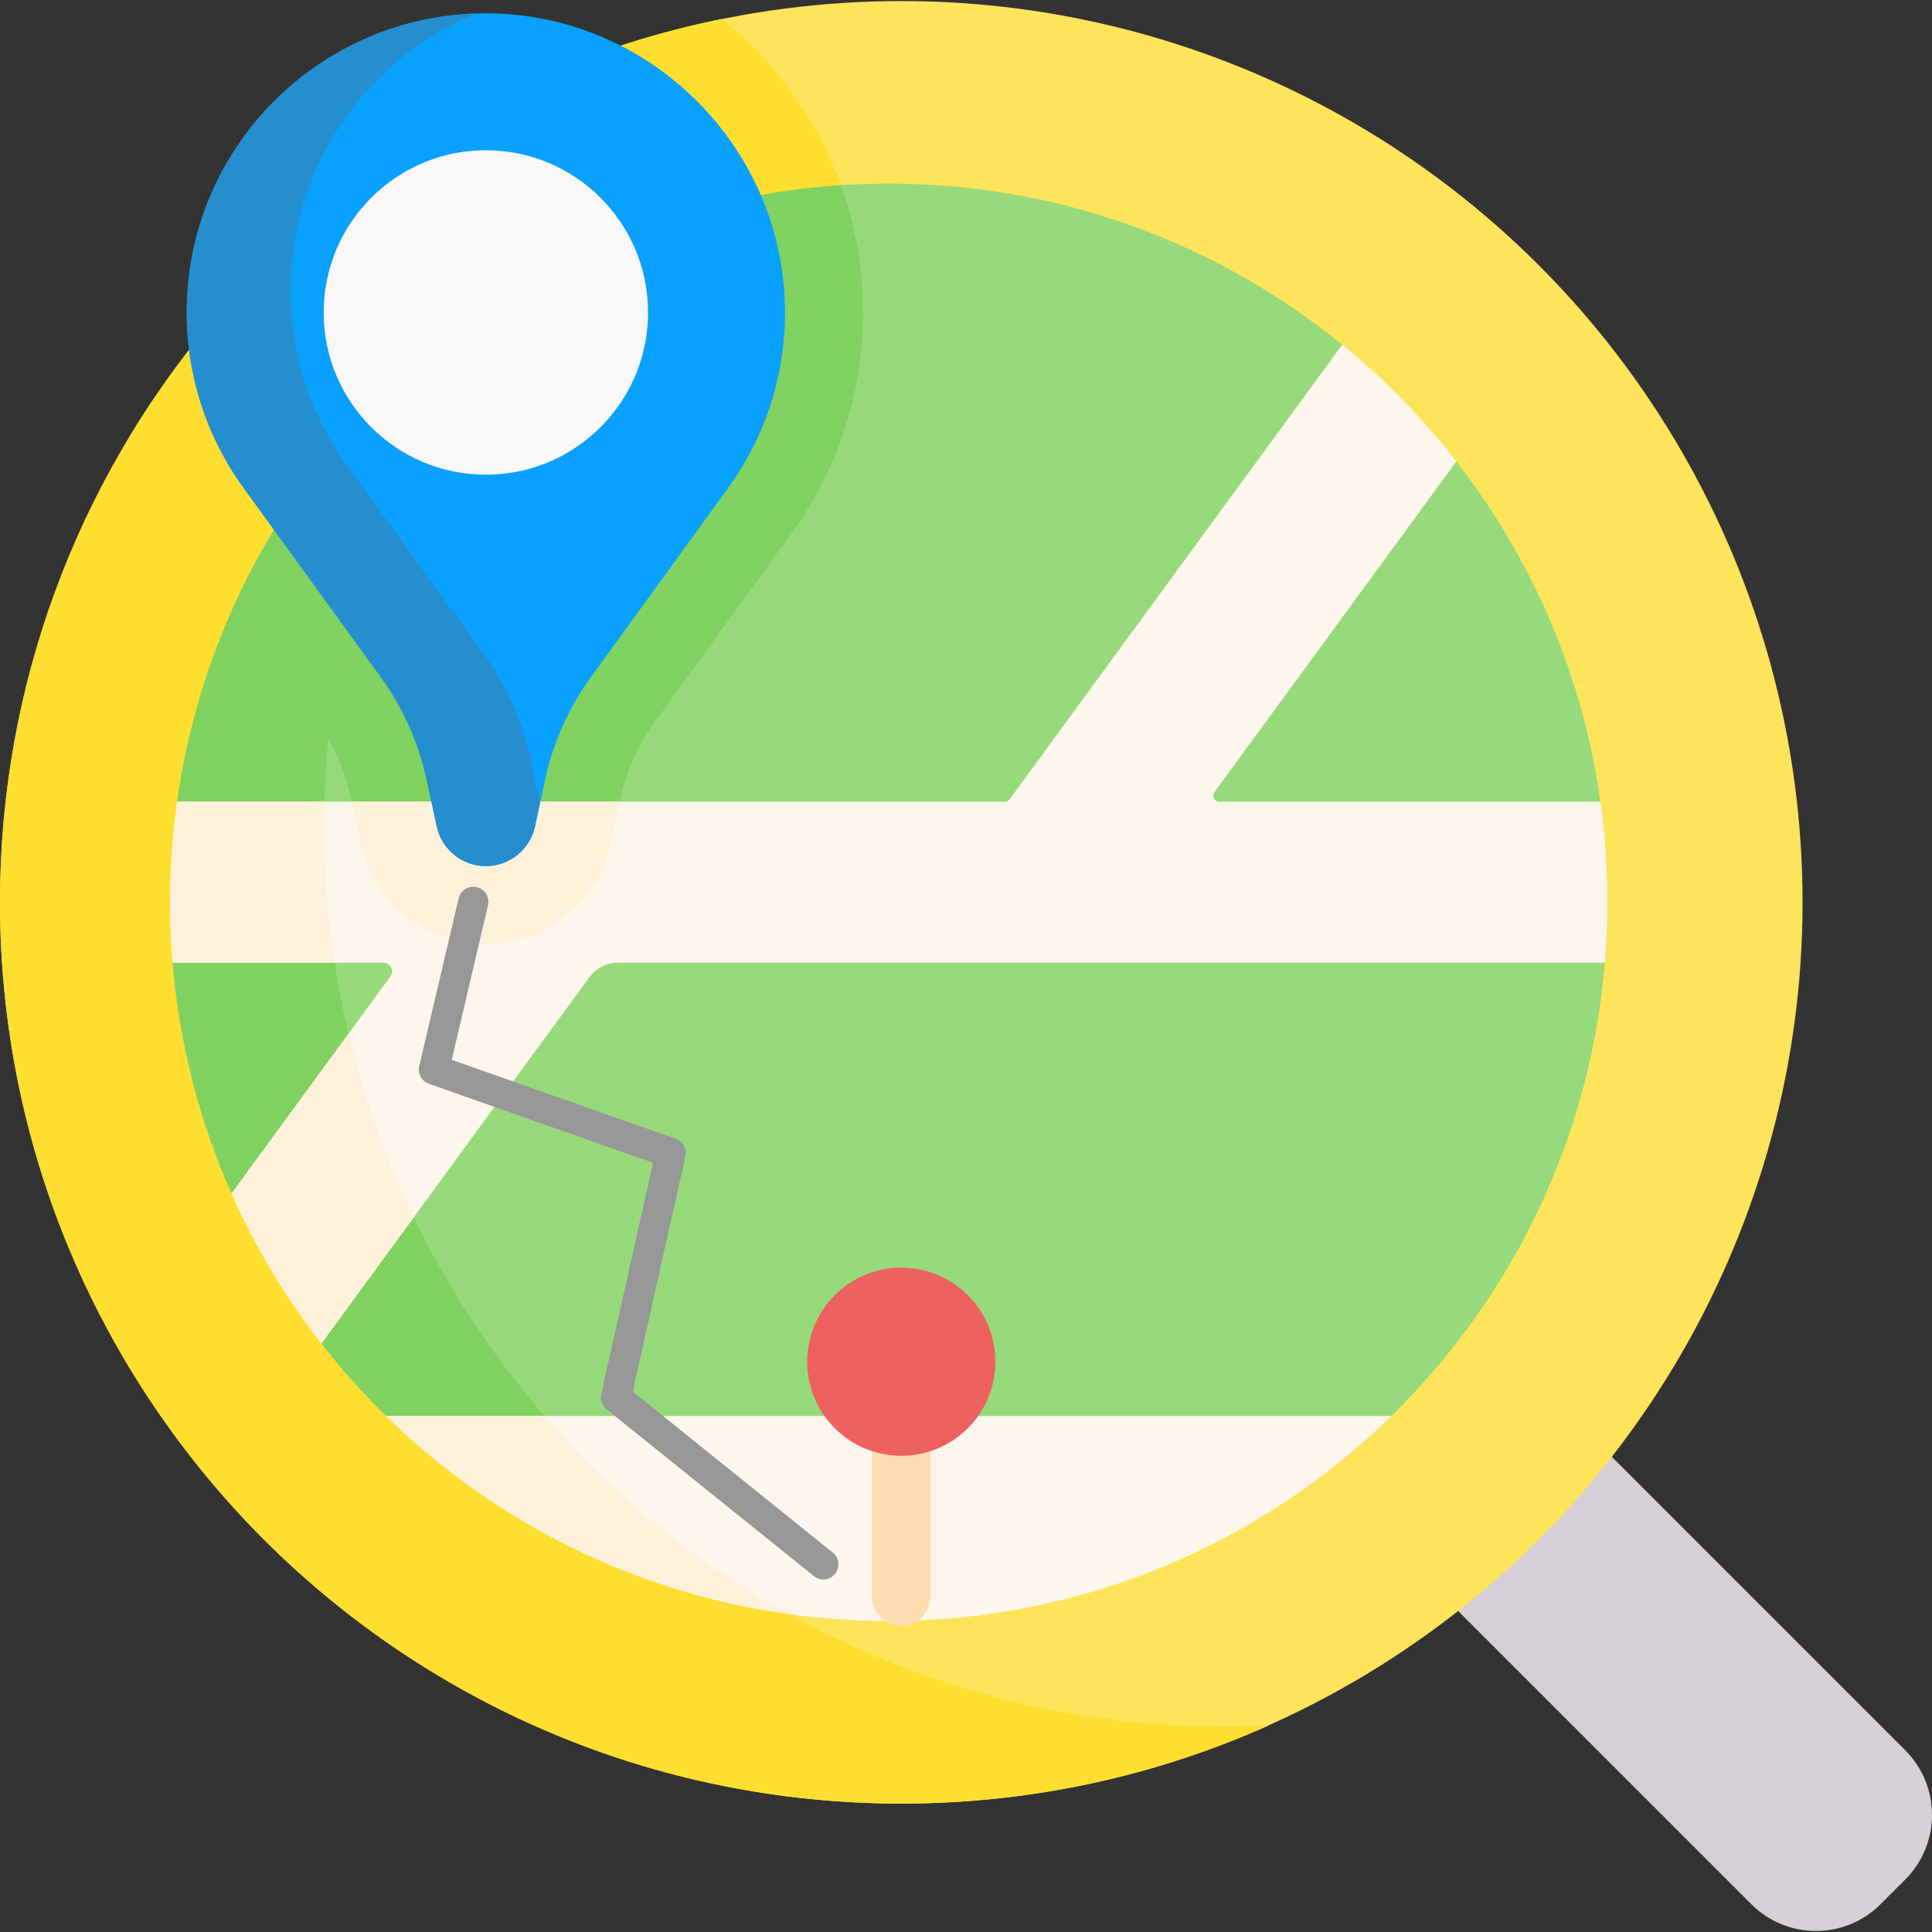
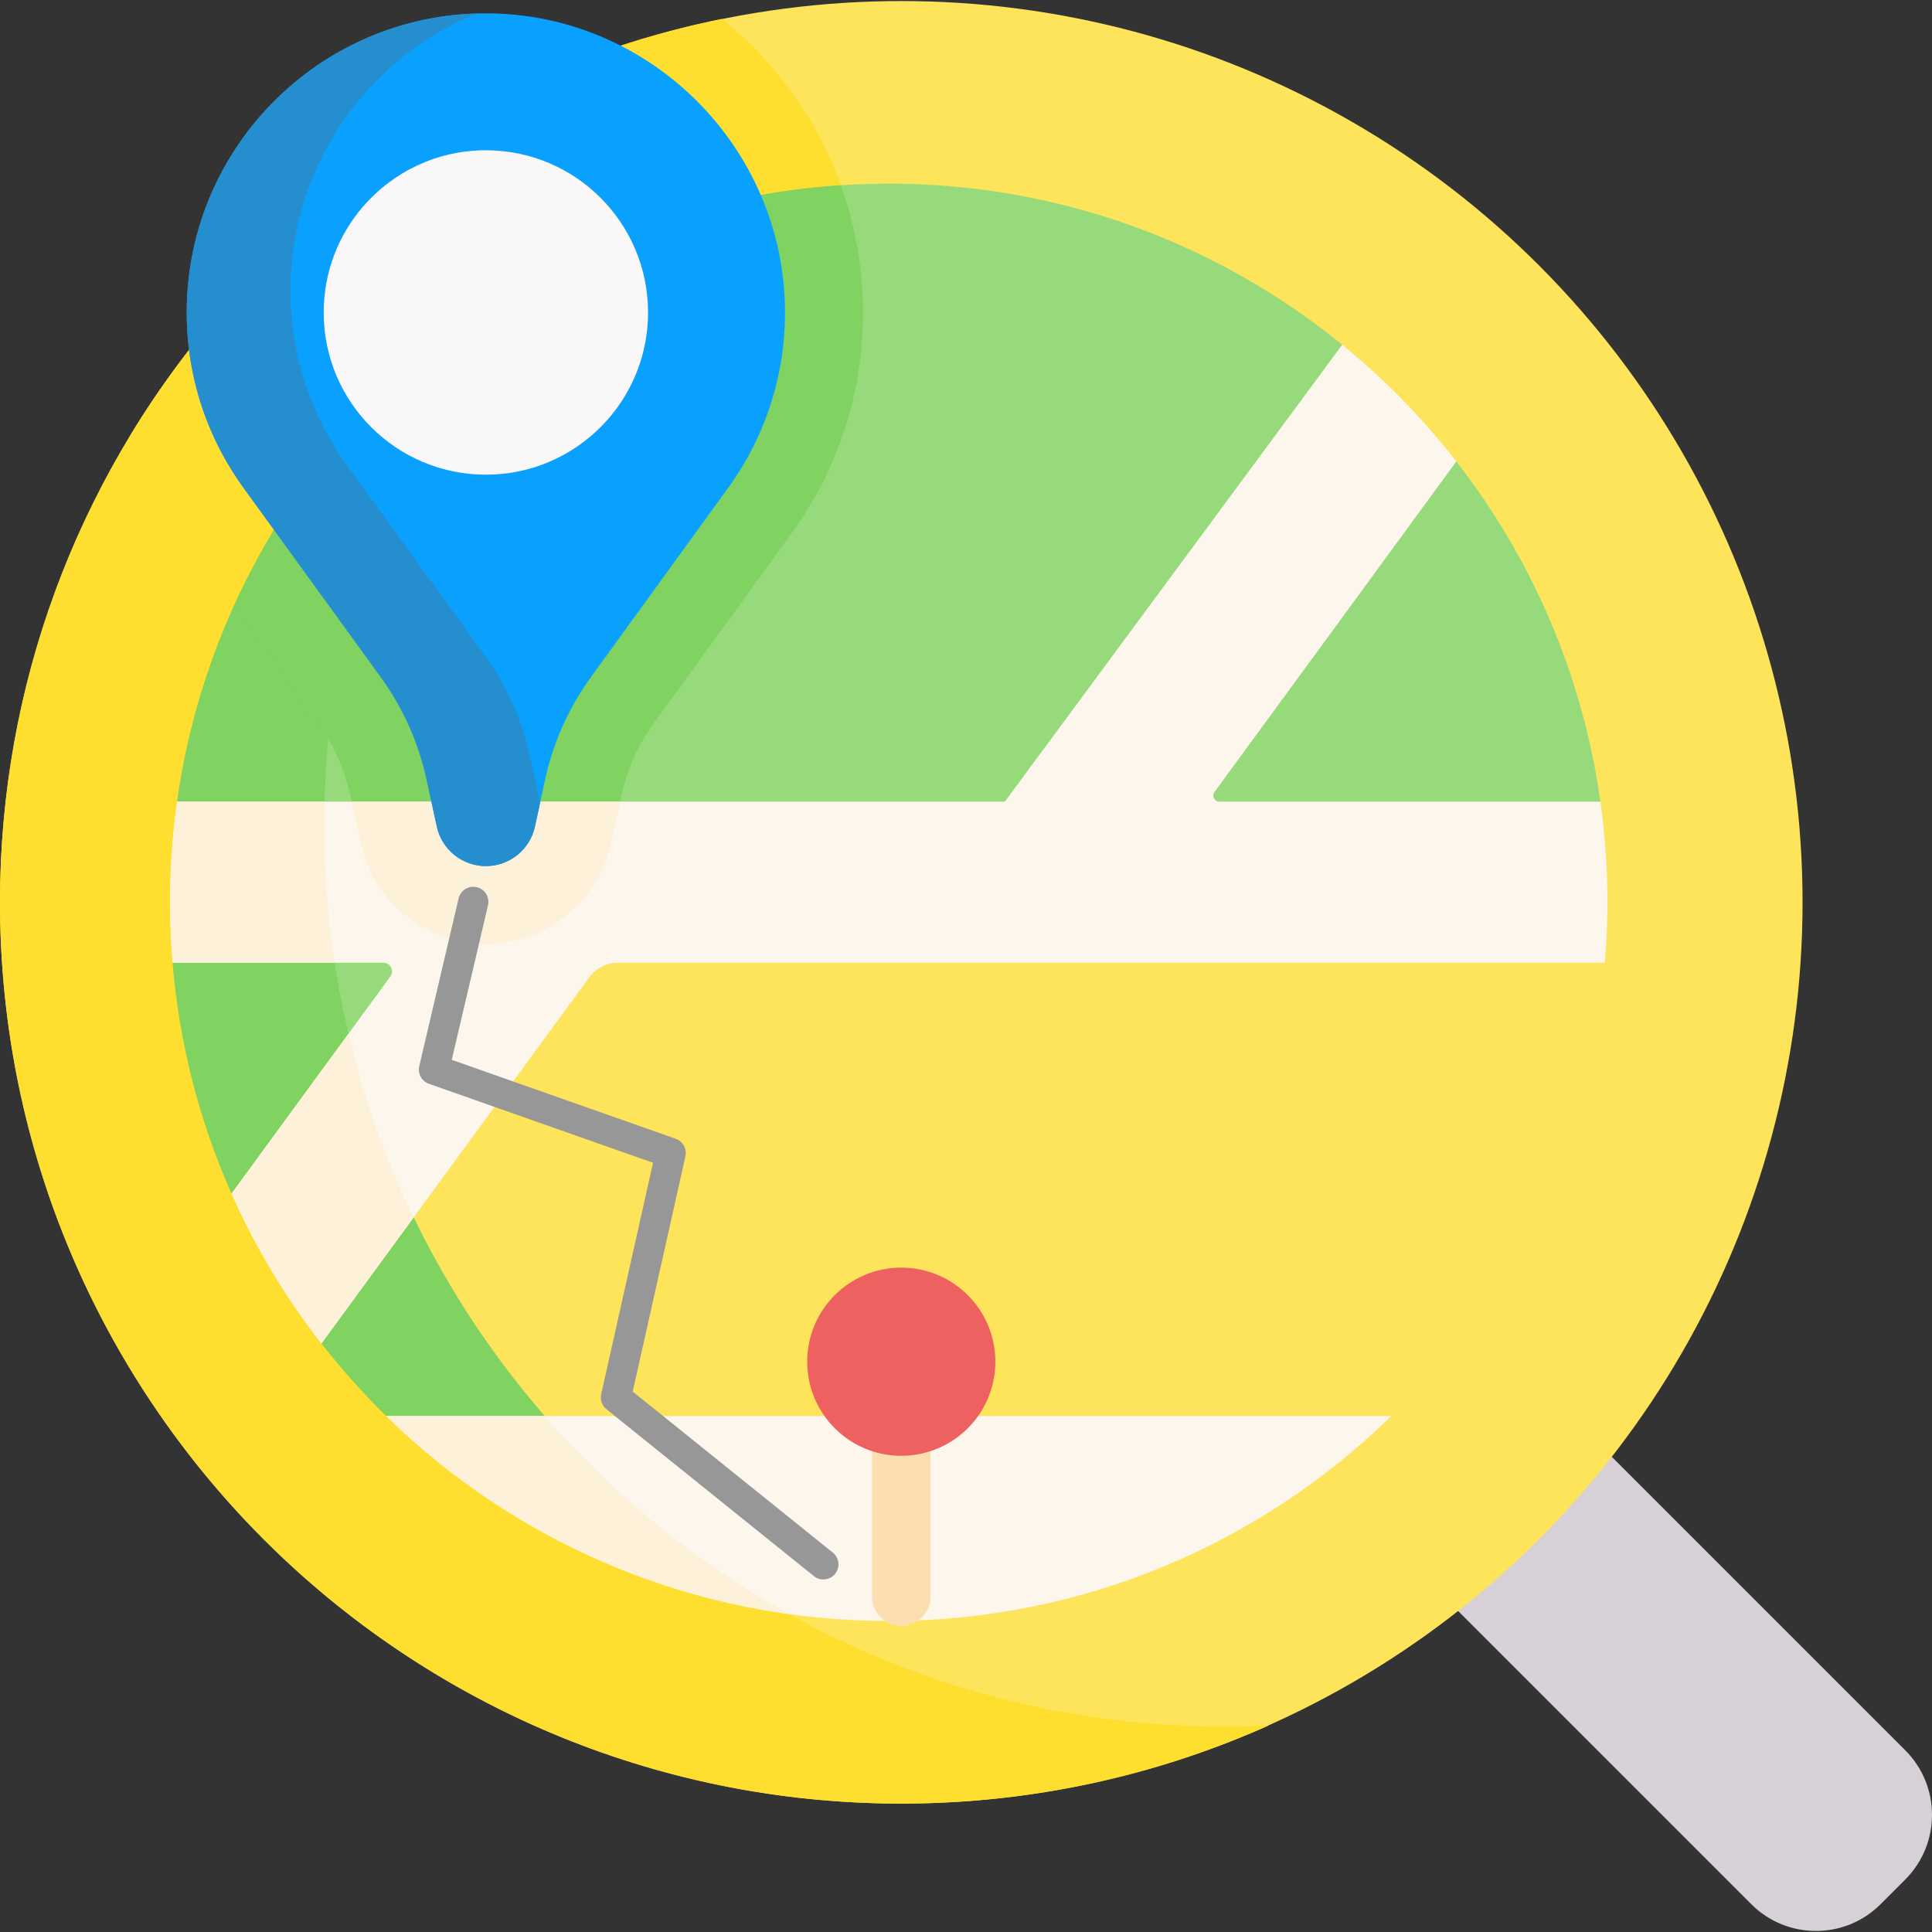
<svg xmlns="http://www.w3.org/2000/svg" width="512px" height="512px" viewBox="0 0 512 512" version="1.1">
  <rect x="0" y="0" width="512" height="512" fill="#333333" stroke="none" />
  <title>search</title>
  <desc>Created with Sketch.</desc>
  <g id="Page-1" stroke="none" stroke-width="1" fill="none" fill-rule="evenodd">
    <g id="search">
      <path d="M423.405,382.336 L504.902,463.833 C514.366,473.297 514.366,488.64 504.902,498.104 L498.379,504.628 C488.916,514.091 473.573,514.091 464.109,504.628 L383.085,423.604 L324.754,364.383 L370.621,325.72 L423.405,382.336 Z" id="Path" fill="#D7D0D6" fill-rule="nonzero" />
      <circle id="Oval" fill="#FEE45A" fill-rule="nonzero" cx="238.848" cy="239.123" r="238.848" />
      <path d="M85.906,218.728 C85.906,169.971 100.52,124.63 125.601,86.838 L54.846,86.838 C20.592,128.175 0,181.242 0,239.123 C0,371.035 106.936,477.97 238.848,477.97 C273.51,477.97 306.453,470.578 336.179,457.299 C332.396,457.476 328.581,457.576 324.754,457.576 C192.842,457.576 85.906,350.64 85.906,218.728 Z" id="Path" fill="#FEDF30" fill-rule="nonzero" />
      <g id="XMLID_536_" transform="translate(80.595, 233.519)" fill="#97DA7B" fill-rule="nonzero">
-         <path d="M328.078,3.409 L61.101,0.861 L0.153,88.348 L4.585,122.516 C9.875,129.315 15.62,135.742 21.758,141.745 L88.747,158.872 L241.936,158.872 L288.114,141.745 C319.877,110.675 340.821,68.559 344.717,21.607 L328.078,3.409 Z" id="Path" />
-       </g>
+         </g>
      <path d="M98.717,296.073 L80.748,321.866 L85.18,356.034 C90.47,362.833 96.215,369.26 102.353,375.263 L157.701,389.414 C131.336,363.606 110.921,331.747 98.717,296.073 Z" id="Path" fill="#80D261" fill-rule="nonzero" />
      <path d="M73.86,223.698 L45.75,255.125 C47.538,276.741 52.952,297.334 61.363,316.294 L61.373,316.294 L102.048,309.791 L141.697,236.927 L73.86,223.698 Z" id="Path" fill="#97DA7B" fill-rule="nonzero" />
      <path d="M103.104,307.851 C92.885,282.458 86.9,254.909 86.029,226.071 L73.86,223.698 L45.75,255.125 C47.538,276.741 52.952,297.334 61.363,316.294 L61.373,316.294 L102.048,309.791 L103.104,307.851 Z" id="Path" fill="#80D261" fill-rule="nonzero" />
      <path d="M34.35,115.658 C37.637,125.103 42.349,134.059 48.442,142.275 L84.211,191.598 C88.436,197.423 91.347,203.943 92.867,210.974 L95.55,223.387 C98.905,238.916 112.872,250.188 128.761,250.188 C144.648,250.188 158.615,238.918 161.973,223.387 L164.656,210.975 C166.176,203.941 169.087,197.422 173.311,191.598 L209.083,142.274 C222.26,124.5 229.039,103.382 228.687,81.199 C228.278,55.373 217.959,30.975 199.631,12.498 C196.982,9.828 194.195,7.344 191.309,5.013 C124.818,18.443 68.338,59.483 34.35,115.658 Z" id="Path" fill="#FEDF30" fill-rule="nonzero" />
      <path d="M364.765,123.949 L355.701,91.362 C322.926,64.662 281.099,48.667 235.532,48.667 C139.407,48.667 59.907,119.89 46.939,212.44 L46.95,212.44 L85.781,234.38 L310.906,234.38 L381.597,180.086 L364.765,123.949 Z" id="Path" fill="#97DA7B" fill-rule="nonzero" />
      <path d="M86.43,234.38 C86.095,229.204 85.906,223.989 85.906,218.729 C85.906,169.972 100.52,124.631 125.601,86.839 L121.156,86.839 C81.68,116.536 54.115,161.217 46.938,212.44 L46.949,212.44 L85.78,234.38 L86.43,234.38 Z" id="Path" fill="#80D261" fill-rule="nonzero" />
      <path d="M161.972,223.388 L164.655,210.976 C166.175,203.942 169.086,197.423 173.31,191.599 L209.082,142.275 C222.259,124.501 229.038,103.383 228.685,81.2 C228.511,70.114 226.497,59.296 222.82,49.092 C151.022,53.824 90.099,98.348 61.887,160.815 L84.211,191.599 C88.436,197.424 91.347,203.944 92.867,210.975 L95.55,223.388 C96.41,227.373 97.975,231.074 100.086,234.38 L157.435,234.38 C159.546,231.073 161.111,227.372 161.972,223.388 L161.972,223.388 Z" id="Path" fill="#80D261" fill-rule="nonzero" />
      <path d="M385.944,122.298 L360.238,126.077 L296.942,221.299 L368.444,236.928 L424.123,212.44 C419.412,178.766 405.886,147.923 385.944,122.298 L385.944,122.298 Z" id="Path" fill="#97DA7B" fill-rule="nonzero" />
      <g id="XMLID_535_" transform="translate(44.431, 90.928)" fill="#FDF6EC" fill-rule="nonzero">
-         <path d="M381.553,148.192 C381.553,153.585 381.325,158.917 380.881,164.197 L380.871,164.197 L119.422,164.197 C116.376,164.197 113.513,165.65 111.714,168.108 L40.749,265.105 C31.284,252.954 23.256,239.625 16.932,225.366 L16.943,225.366 L59.005,167.871 C60.122,166.344 59.032,164.196 57.14,164.196 L1.319,164.196 C0.875,158.916 0.648,153.584 0.648,148.191 C0.648,139.139 1.278,130.232 2.508,121.512 L2.518,121.512 L221.867,121.512 C222.376,121.512 222.855,121.269 223.155,120.858 L311.259,0.444 L311.27,0.434 C322.481,9.558 332.638,19.942 341.513,31.37 L277.418,118.974 C276.646,120.029 277.399,121.513 278.706,121.513 L379.684,121.513 L379.694,121.513 C380.922,130.223 381.553,139.14 381.553,148.192 Z" id="Path" />
+         <path d="M381.553,148.192 C381.553,153.585 381.325,158.917 380.881,164.197 L380.871,164.197 L119.422,164.197 C116.376,164.197 113.513,165.65 111.714,168.108 L40.749,265.105 C31.284,252.954 23.256,239.625 16.932,225.366 L16.943,225.366 L59.005,167.871 C60.122,166.344 59.032,164.196 57.14,164.196 L1.319,164.196 C0.875,158.916 0.648,153.584 0.648,148.191 C0.648,139.139 1.278,130.232 2.508,121.512 L2.518,121.512 L221.867,121.512 L311.259,0.444 L311.27,0.434 C322.481,9.558 332.638,19.942 341.513,31.37 L277.418,118.974 C276.646,120.029 277.399,121.513 278.706,121.513 L379.684,121.513 L379.694,121.513 C380.922,130.223 381.553,139.14 381.553,148.192 Z" id="Path" />
      </g>
      <g id="Group" transform="translate(44.431, 211.82)" fill="#FEF1DA" fill-rule="nonzero">
        <path d="M65.197,110.798 C57.761,95.428 51.932,79.137 47.909,62.147 L16.943,104.474 L16.932,104.474 C23.256,118.733 31.284,132.062 40.749,144.214 L65.197,110.798 Z" id="Path" />
        <path d="M44.231,43.304 C42.417,31.437 41.475,19.283 41.475,6.907 C41.475,4.804 41.513,2.709 41.566,0.62 L2.518,0.62 L2.508,0.62 C1.278,9.341 0.648,18.248 0.648,27.299 C0.648,32.693 0.875,38.024 1.319,43.304 L44.231,43.304 Z" id="Path" />
      </g>
      <path d="M164.338,212.44 L93.183,212.44 L95.549,223.388 C98.904,238.917 112.871,250.189 128.76,250.189 C144.647,250.189 158.614,238.919 161.972,223.388 L164.338,212.44 Z" id="Path" fill="#FEF1DA" fill-rule="nonzero" />
      <path d="M130.674,3.559 C86.018,2.507 49.487,38.392 49.487,82.808 C49.487,100.512 55.295,116.858 65.103,130.052 L100.939,179.466 C106.821,187.575 110.949,196.818 113.066,206.61 L115.748,219.022 C117.072,225.15 122.491,229.522 128.76,229.522 C135.029,229.522 140.448,225.15 141.772,219.022 L144.454,206.61 C146.57,196.818 150.699,187.575 156.581,179.467 L192.417,130.053 C202.461,116.541 208.31,99.723 208.022,81.526 C207.354,39.223 172.968,4.555 130.674,3.559 Z" id="Path" fill="#09A1FD" fill-rule="nonzero" />
      <path d="M140.564,200.785 C138.448,190.994 134.319,181.75 128.438,173.641 L92.602,124.227 C82.793,111.033 76.986,94.688 76.986,76.984 C76.986,43.808 97.37,15.399 126.294,3.579 C83.655,4.883 49.487,39.853 49.487,82.808 C49.487,100.512 55.295,116.858 65.103,130.052 L100.939,179.466 C106.821,187.575 110.949,196.818 113.066,206.61 L115.748,219.022 C117.072,225.15 122.491,229.522 128.76,229.522 C135.029,229.522 140.448,225.15 141.772,219.022 L143.139,212.699 L140.564,200.785 Z" id="Path" fill="#248ECF" fill-rule="nonzero" />
      <g id="Group" transform="translate(85.761, 39.264)" fill-rule="nonzero">
        <path d="M10.502,15.418 C18.382,6.315 30.018,0.562 43,0.562 C66.738,0.562 85.979,19.81 85.979,43.548 C85.979,54.305 82.031,64.135 75.497,71.672 C67.617,80.775 55.982,86.528 43,86.528 C19.261,86.528 0.02,67.287 0.02,43.548 C0.02,32.791 3.968,22.96 10.502,15.418 Z" id="Path" fill="#F9F7F8" />
        <path d="M282.948,335.999 C248.602,369.601 201.609,390.308 149.769,390.308 C97.93,390.308 50.937,369.601 16.591,335.999 L282.948,335.999 Z" id="Path" fill="#FDF6EC" />
        <path d="M58.59,335.999 L16.591,335.999 C44.993,363.786 82.048,382.74 123.335,388.474 C98.78,374.856 76.87,357.049 58.59,335.999 L58.59,335.999 Z" id="Path" fill="#FEF1DA" />
        <path d="M153.086,391.616 C148.805,391.616 145.337,388.146 145.337,383.866 L145.337,323.239 C145.337,318.959 148.805,315.49 153.086,315.49 C157.367,315.49 160.836,318.959 160.836,323.239 L160.836,383.866 C160.836,388.146 157.367,391.616 153.086,391.616 Z" id="Path" fill="#FDDEB0" />
      </g>
      <polyline id="Line" stroke="#979797" stroke-width="8" stroke-linecap="round" stroke-linejoin="round" points="218.197 414.572 163.23 370.343 177.74 305.551 115 283.445 125.432 239" />
      <circle id="Oval" fill="#EE6161" fill-rule="nonzero" cx="238.848" cy="360.866" r="24.934" />
    </g>
  </g>
</svg>